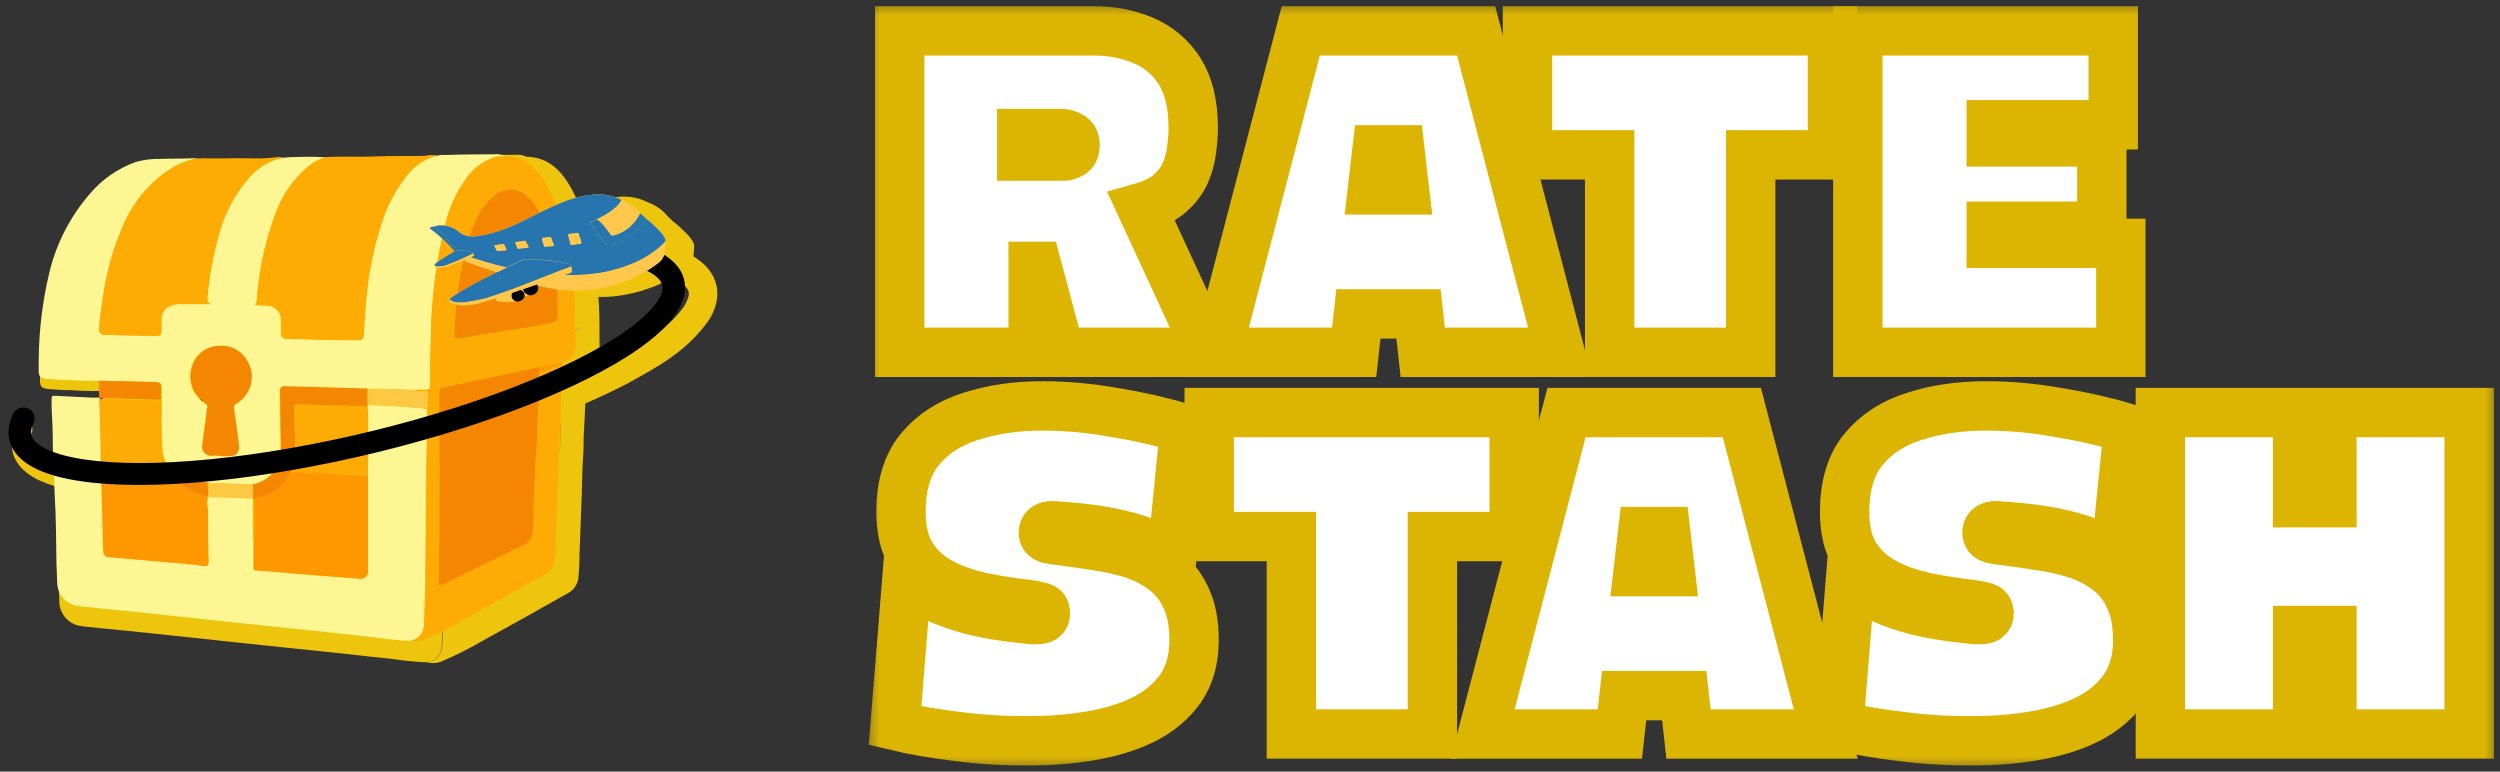
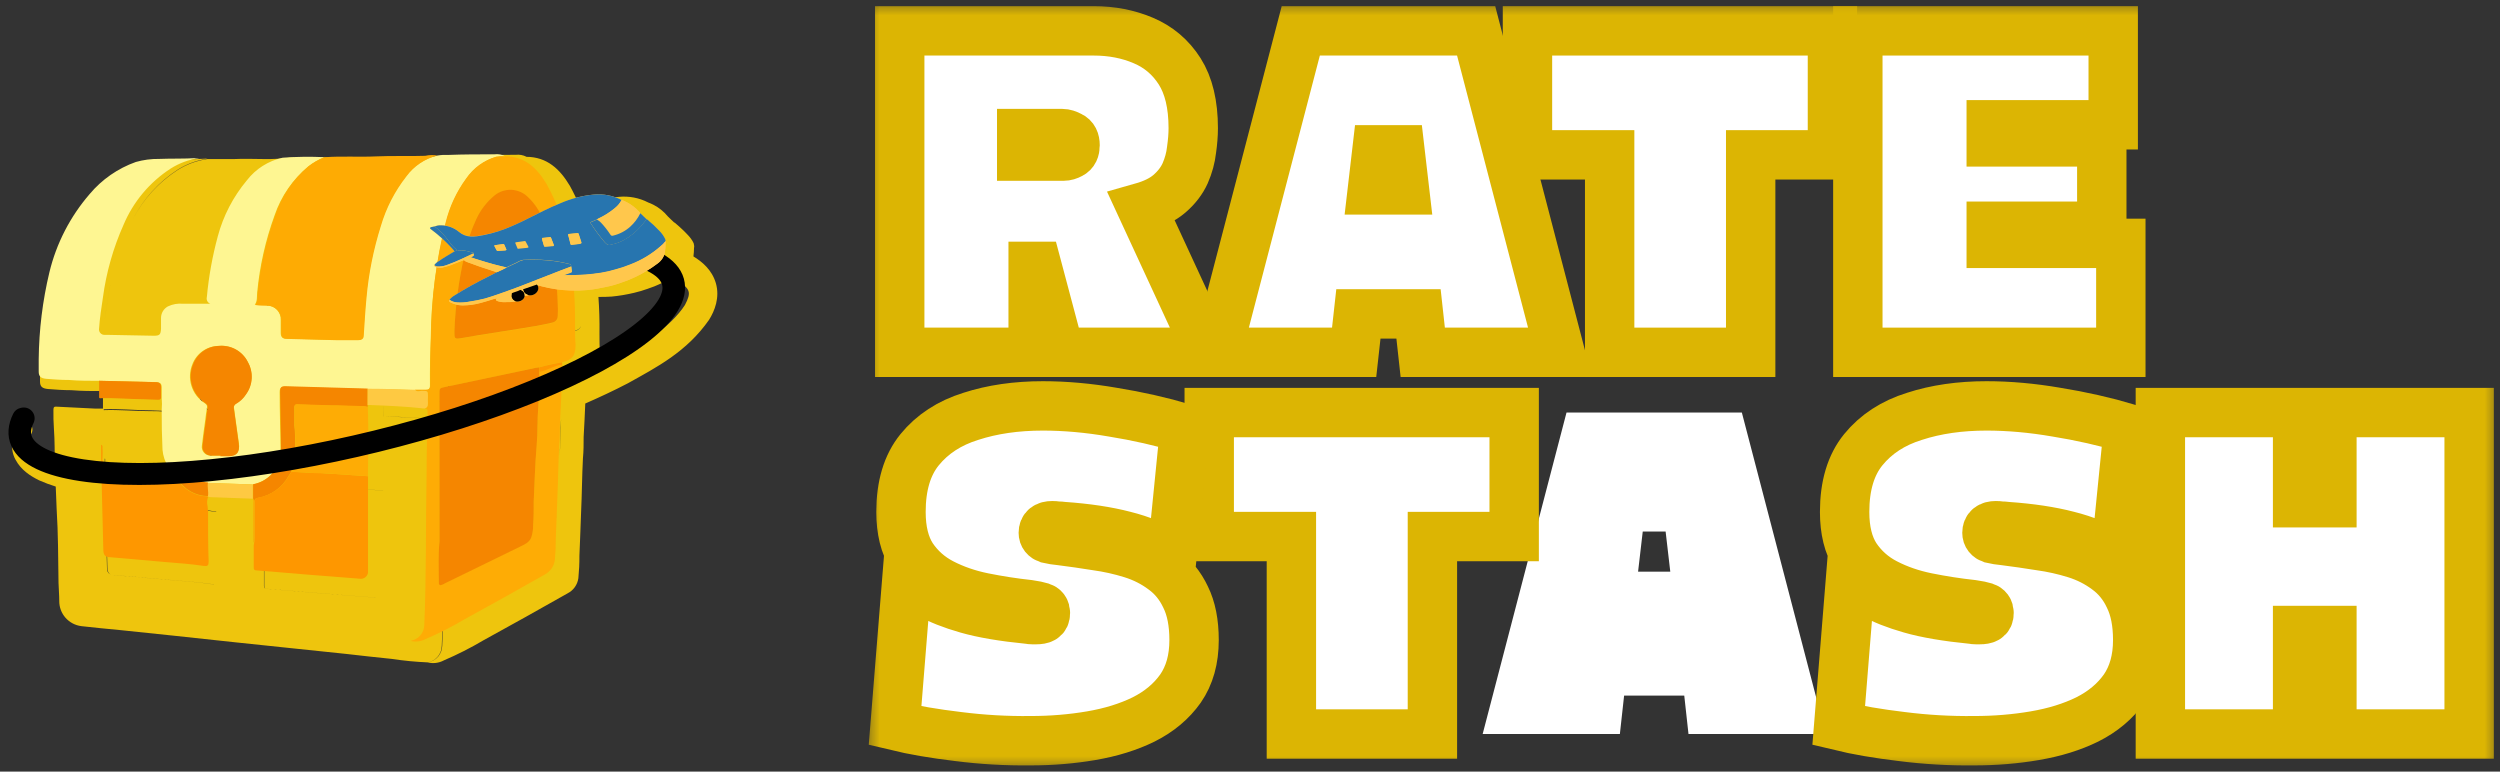
<svg xmlns="http://www.w3.org/2000/svg" width="81" height="25" viewBox="0 0 81 25" fill="none">
  <rect x="0" y="0" width="81" height="25" fill="#333333" stroke="none" />
  <mask id="path-1-outside-1_6656_10634" maskUnits="userSpaceOnUse" x="28" y="0" width="53" height="25" fill="black">
    <rect fill="white" x="28" width="53" height="25" />
    <path d="M75.554 16.289V13.367H80V23.782H75.554V20.428H74.442V23.782H69.996V13.367H74.442V16.289H75.554Z" />
    <path d="M68.548 17.993C68.063 17.704 67.546 17.493 66.998 17.357C66.449 17.213 65.79 17.114 65.022 17.06C64.957 17.051 64.894 17.046 64.829 17.046C64.775 17.037 64.72 17.033 64.665 17.033C64.473 17.033 64.377 17.109 64.377 17.263C64.377 17.353 64.427 17.416 64.528 17.452C64.637 17.479 64.784 17.502 64.967 17.52C65.323 17.565 65.698 17.619 66.092 17.682C66.485 17.736 66.87 17.822 67.245 17.939C67.62 18.056 67.958 18.228 68.26 18.453C68.571 18.678 68.814 18.976 68.987 19.346C69.17 19.715 69.262 20.18 69.262 20.739C69.262 21.361 69.115 21.884 68.823 22.308C68.53 22.723 68.132 23.056 67.629 23.309C67.135 23.552 66.568 23.728 65.927 23.837C65.296 23.945 64.642 23.999 63.965 23.999C63.178 24.008 62.396 23.963 61.618 23.864C60.85 23.773 60.168 23.656 59.574 23.512L59.958 18.751C60.168 18.904 60.42 19.071 60.713 19.251C61.005 19.422 61.403 19.58 61.907 19.724C62.41 19.869 63.073 19.982 63.896 20.063C63.942 20.072 63.983 20.076 64.02 20.076C64.066 20.076 64.107 20.076 64.143 20.076C64.244 20.076 64.317 20.063 64.363 20.036C64.418 20.009 64.445 19.95 64.445 19.86C64.445 19.761 64.399 19.698 64.308 19.67C64.226 19.643 64.093 19.616 63.91 19.589C63.416 19.535 62.922 19.459 62.428 19.359C61.943 19.26 61.499 19.107 61.097 18.899C60.694 18.692 60.37 18.403 60.123 18.034C59.885 17.664 59.766 17.181 59.766 16.586C59.766 15.739 59.967 15.067 60.37 14.571C60.781 14.066 61.335 13.705 62.03 13.489C62.725 13.263 63.503 13.151 64.363 13.151C65.086 13.151 65.84 13.218 66.627 13.354C67.414 13.48 68.192 13.656 68.96 13.881L68.548 17.993Z" />
    <path d="M59.154 23.782H54.707L54.57 22.538H52.621L52.484 23.782H48.038L50.755 13.367H56.436L59.154 23.782ZM53.225 17.222L53.074 18.521H54.117L53.966 17.222H53.225Z" />
    <path d="M49.059 13.367V17.384H46.41V23.782H41.841V17.384H39.179V13.367H49.059Z" />
    <path d="M37.975 17.993C37.49 17.704 36.973 17.493 36.424 17.357C35.875 17.213 35.216 17.114 34.448 17.06C34.384 17.051 34.32 17.046 34.256 17.046C34.201 17.037 34.146 17.033 34.091 17.033C33.899 17.033 33.803 17.109 33.803 17.263C33.803 17.353 33.853 17.416 33.954 17.452C34.064 17.479 34.21 17.502 34.393 17.52C34.75 17.565 35.125 17.619 35.518 17.682C35.912 17.736 36.296 17.822 36.671 17.939C37.046 18.056 37.385 18.228 37.686 18.453C37.998 18.678 38.24 18.976 38.414 19.346C38.597 19.715 38.688 20.18 38.688 20.739C38.688 21.361 38.542 21.884 38.249 22.308C37.956 22.723 37.558 23.056 37.055 23.309C36.561 23.552 35.994 23.728 35.354 23.837C34.722 23.945 34.068 23.999 33.391 23.999C32.605 24.008 31.822 23.963 31.045 23.864C30.276 23.773 29.595 23.656 29 23.512L29.384 18.751C29.595 18.904 29.846 19.071 30.139 19.251C30.432 19.422 30.83 19.58 31.333 19.724C31.836 19.869 32.499 19.982 33.323 20.063C33.368 20.072 33.41 20.076 33.446 20.076C33.492 20.076 33.533 20.076 33.57 20.076C33.67 20.076 33.743 20.063 33.789 20.036C33.844 20.009 33.871 19.95 33.871 19.86C33.871 19.761 33.826 19.698 33.734 19.67C33.652 19.643 33.519 19.616 33.336 19.589C32.842 19.535 32.348 19.459 31.854 19.359C31.369 19.26 30.926 19.107 30.523 18.899C30.121 18.692 29.796 18.403 29.549 18.034C29.311 17.664 29.192 17.181 29.192 16.586C29.192 15.739 29.393 15.067 29.796 14.571C30.208 14.066 30.761 13.705 31.456 13.489C32.152 13.263 32.929 13.151 33.789 13.151C34.512 13.151 35.267 13.218 36.053 13.354C36.84 13.48 37.618 13.656 38.386 13.881L37.975 17.993Z" />
    <path d="M64.516 7.33V7.885H68.715V11.415H60.194V1H68.468V4.043H64.516V4.598H68.098V7.33H64.516Z" />
    <path d="M59.371 1V5.017H56.722V11.415H52.153V5.017H49.49V1H59.371Z" />
    <path d="M50.544 11.415H46.097L45.96 10.171H44.012L43.874 11.415H39.428L42.145 1H47.827L50.544 11.415ZM44.615 4.855L44.464 6.154H45.507L45.356 4.855H44.615Z" />
    <path d="M33.474 11.415H29.151V1H35.436C36.021 1 36.556 1.104 37.041 1.311C37.535 1.519 37.929 1.852 38.222 2.312C38.514 2.772 38.661 3.385 38.661 4.152C38.661 4.368 38.642 4.603 38.606 4.855C38.578 5.108 38.51 5.36 38.4 5.613C38.29 5.856 38.121 6.077 37.892 6.275C37.673 6.465 37.371 6.613 36.986 6.722L39.155 11.415H34.338L33.597 8.629H33.474V11.415ZM34.42 4.328H33.103V5.058H34.462C34.535 5.058 34.612 5.035 34.695 4.99C34.786 4.945 34.832 4.851 34.832 4.706C34.832 4.553 34.782 4.454 34.681 4.409C34.581 4.355 34.494 4.328 34.42 4.328Z" />
  </mask>
  <path d="M75.554 16.289V13.367H80V23.782H75.554V20.428H74.442V23.782H69.996V13.367H74.442V16.289H75.554Z" fill="white" />
  <path d="M68.548 17.993C68.063 17.704 67.546 17.493 66.998 17.357C66.449 17.213 65.79 17.114 65.022 17.06C64.957 17.051 64.894 17.046 64.829 17.046C64.775 17.037 64.72 17.033 64.665 17.033C64.473 17.033 64.377 17.109 64.377 17.263C64.377 17.353 64.427 17.416 64.528 17.452C64.637 17.479 64.784 17.502 64.967 17.52C65.323 17.565 65.698 17.619 66.092 17.682C66.485 17.736 66.87 17.822 67.245 17.939C67.62 18.056 67.958 18.228 68.26 18.453C68.571 18.678 68.814 18.976 68.987 19.346C69.17 19.715 69.262 20.18 69.262 20.739C69.262 21.361 69.115 21.884 68.823 22.308C68.53 22.723 68.132 23.056 67.629 23.309C67.135 23.552 66.568 23.728 65.927 23.837C65.296 23.945 64.642 23.999 63.965 23.999C63.178 24.008 62.396 23.963 61.618 23.864C60.85 23.773 60.168 23.656 59.574 23.512L59.958 18.751C60.168 18.904 60.42 19.071 60.713 19.251C61.005 19.422 61.403 19.58 61.907 19.724C62.41 19.869 63.073 19.982 63.896 20.063C63.942 20.072 63.983 20.076 64.02 20.076C64.066 20.076 64.107 20.076 64.143 20.076C64.244 20.076 64.317 20.063 64.363 20.036C64.418 20.009 64.445 19.95 64.445 19.86C64.445 19.761 64.399 19.698 64.308 19.67C64.226 19.643 64.093 19.616 63.91 19.589C63.416 19.535 62.922 19.459 62.428 19.359C61.943 19.26 61.499 19.107 61.097 18.899C60.694 18.692 60.37 18.403 60.123 18.034C59.885 17.664 59.766 17.181 59.766 16.586C59.766 15.739 59.967 15.067 60.37 14.571C60.781 14.066 61.335 13.705 62.03 13.489C62.725 13.263 63.503 13.151 64.363 13.151C65.086 13.151 65.84 13.218 66.627 13.354C67.414 13.48 68.192 13.656 68.96 13.881L68.548 17.993Z" fill="white" />
  <path d="M59.154 23.782H54.707L54.57 22.538H52.621L52.484 23.782H48.038L50.755 13.367H56.436L59.154 23.782ZM53.225 17.222L53.074 18.521H54.117L53.966 17.222H53.225Z" fill="white" />
  <path d="M49.059 13.367V17.384H46.41V23.782H41.841V17.384H39.179V13.367H49.059Z" fill="white" />
  <path d="M37.975 17.993C37.49 17.704 36.973 17.493 36.424 17.357C35.875 17.213 35.216 17.114 34.448 17.06C34.384 17.051 34.32 17.046 34.256 17.046C34.201 17.037 34.146 17.033 34.091 17.033C33.899 17.033 33.803 17.109 33.803 17.263C33.803 17.353 33.853 17.416 33.954 17.452C34.064 17.479 34.21 17.502 34.393 17.52C34.75 17.565 35.125 17.619 35.518 17.682C35.912 17.736 36.296 17.822 36.671 17.939C37.046 18.056 37.385 18.228 37.686 18.453C37.998 18.678 38.24 18.976 38.414 19.346C38.597 19.715 38.688 20.18 38.688 20.739C38.688 21.361 38.542 21.884 38.249 22.308C37.956 22.723 37.558 23.056 37.055 23.309C36.561 23.552 35.994 23.728 35.354 23.837C34.722 23.945 34.068 23.999 33.391 23.999C32.605 24.008 31.822 23.963 31.045 23.864C30.276 23.773 29.595 23.656 29 23.512L29.384 18.751C29.595 18.904 29.846 19.071 30.139 19.251C30.432 19.422 30.83 19.58 31.333 19.724C31.836 19.869 32.499 19.982 33.323 20.063C33.368 20.072 33.41 20.076 33.446 20.076C33.492 20.076 33.533 20.076 33.57 20.076C33.67 20.076 33.743 20.063 33.789 20.036C33.844 20.009 33.871 19.95 33.871 19.86C33.871 19.761 33.826 19.698 33.734 19.67C33.652 19.643 33.519 19.616 33.336 19.589C32.842 19.535 32.348 19.459 31.854 19.359C31.369 19.26 30.926 19.107 30.523 18.899C30.121 18.692 29.796 18.403 29.549 18.034C29.311 17.664 29.192 17.181 29.192 16.586C29.192 15.739 29.393 15.067 29.796 14.571C30.208 14.066 30.761 13.705 31.456 13.489C32.152 13.263 32.929 13.151 33.789 13.151C34.512 13.151 35.267 13.218 36.053 13.354C36.84 13.48 37.618 13.656 38.386 13.881L37.975 17.993Z" fill="white" />
  <path d="M64.516 7.33V7.885H68.715V11.415H60.194V1H68.468V4.043H64.516V4.598H68.098V7.33H64.516Z" fill="white" />
  <path d="M59.371 1V5.017H56.722V11.415H52.153V5.017H49.49V1H59.371Z" fill="white" />
  <path d="M50.544 11.415H46.097L45.96 10.171H44.012L43.874 11.415H39.428L42.145 1H47.827L50.544 11.415ZM44.615 4.855L44.464 6.154H45.507L45.356 4.855H44.615Z" fill="white" />
  <path d="M33.474 11.415H29.151V1H35.436C36.021 1 36.556 1.104 37.041 1.311C37.535 1.519 37.929 1.852 38.222 2.312C38.514 2.772 38.661 3.385 38.661 4.152C38.661 4.368 38.642 4.603 38.606 4.855C38.578 5.108 38.51 5.36 38.4 5.613C38.29 5.856 38.121 6.077 37.892 6.275C37.673 6.465 37.371 6.613 36.986 6.722L39.155 11.415H34.338L33.597 8.629H33.474V11.415ZM34.42 4.328H33.103V5.058H34.462C34.535 5.058 34.612 5.035 34.695 4.99C34.786 4.945 34.832 4.851 34.832 4.706C34.832 4.553 34.782 4.454 34.681 4.409C34.581 4.355 34.494 4.328 34.42 4.328Z" fill="white" />
  <path d="M75.554 16.289V13.367H80V23.782H75.554V20.428H74.442V23.782H69.996V13.367H74.442V16.289H75.554Z" stroke="#DCB503" stroke-width="1.6" mask="url(#path-1-outside-1_6656_10634)" />
  <path d="M68.548 17.993C68.063 17.704 67.546 17.493 66.998 17.357C66.449 17.213 65.79 17.114 65.022 17.06C64.957 17.051 64.894 17.046 64.829 17.046C64.775 17.037 64.72 17.033 64.665 17.033C64.473 17.033 64.377 17.109 64.377 17.263C64.377 17.353 64.427 17.416 64.528 17.452C64.637 17.479 64.784 17.502 64.967 17.52C65.323 17.565 65.698 17.619 66.092 17.682C66.485 17.736 66.87 17.822 67.245 17.939C67.62 18.056 67.958 18.228 68.26 18.453C68.571 18.678 68.814 18.976 68.987 19.346C69.17 19.715 69.262 20.18 69.262 20.739C69.262 21.361 69.115 21.884 68.823 22.308C68.53 22.723 68.132 23.056 67.629 23.309C67.135 23.552 66.568 23.728 65.927 23.837C65.296 23.945 64.642 23.999 63.965 23.999C63.178 24.008 62.396 23.963 61.618 23.864C60.85 23.773 60.168 23.656 59.574 23.512L59.958 18.751C60.168 18.904 60.42 19.071 60.713 19.251C61.005 19.422 61.403 19.58 61.907 19.724C62.41 19.869 63.073 19.982 63.896 20.063C63.942 20.072 63.983 20.076 64.02 20.076C64.066 20.076 64.107 20.076 64.143 20.076C64.244 20.076 64.317 20.063 64.363 20.036C64.418 20.009 64.445 19.95 64.445 19.86C64.445 19.761 64.399 19.698 64.308 19.67C64.226 19.643 64.093 19.616 63.91 19.589C63.416 19.535 62.922 19.459 62.428 19.359C61.943 19.26 61.499 19.107 61.097 18.899C60.694 18.692 60.37 18.403 60.123 18.034C59.885 17.664 59.766 17.181 59.766 16.586C59.766 15.739 59.967 15.067 60.37 14.571C60.781 14.066 61.335 13.705 62.03 13.489C62.725 13.263 63.503 13.151 64.363 13.151C65.086 13.151 65.84 13.218 66.627 13.354C67.414 13.48 68.192 13.656 68.96 13.881L68.548 17.993Z" stroke="#DCB503" stroke-width="1.6" mask="url(#path-1-outside-1_6656_10634)" />
-   <path d="M59.154 23.782H54.707L54.57 22.538H52.621L52.484 23.782H48.038L50.755 13.367H56.436L59.154 23.782ZM53.225 17.222L53.074 18.521H54.117L53.966 17.222H53.225Z" stroke="#DCB503" stroke-width="1.6" mask="url(#path-1-outside-1_6656_10634)" />
  <path d="M49.059 13.367V17.384H46.41V23.782H41.841V17.384H39.179V13.367H49.059Z" stroke="#DCB503" stroke-width="1.6" mask="url(#path-1-outside-1_6656_10634)" />
  <path d="M37.975 17.993C37.49 17.704 36.973 17.493 36.424 17.357C35.875 17.213 35.216 17.114 34.448 17.06C34.384 17.051 34.32 17.046 34.256 17.046C34.201 17.037 34.146 17.033 34.091 17.033C33.899 17.033 33.803 17.109 33.803 17.263C33.803 17.353 33.853 17.416 33.954 17.452C34.064 17.479 34.21 17.502 34.393 17.52C34.75 17.565 35.125 17.619 35.518 17.682C35.912 17.736 36.296 17.822 36.671 17.939C37.046 18.056 37.385 18.228 37.686 18.453C37.998 18.678 38.24 18.976 38.414 19.346C38.597 19.715 38.688 20.18 38.688 20.739C38.688 21.361 38.542 21.884 38.249 22.308C37.956 22.723 37.558 23.056 37.055 23.309C36.561 23.552 35.994 23.728 35.354 23.837C34.722 23.945 34.068 23.999 33.391 23.999C32.605 24.008 31.822 23.963 31.045 23.864C30.276 23.773 29.595 23.656 29 23.512L29.384 18.751C29.595 18.904 29.846 19.071 30.139 19.251C30.432 19.422 30.83 19.58 31.333 19.724C31.836 19.869 32.499 19.982 33.323 20.063C33.368 20.072 33.41 20.076 33.446 20.076C33.492 20.076 33.533 20.076 33.57 20.076C33.67 20.076 33.743 20.063 33.789 20.036C33.844 20.009 33.871 19.95 33.871 19.86C33.871 19.761 33.826 19.698 33.734 19.67C33.652 19.643 33.519 19.616 33.336 19.589C32.842 19.535 32.348 19.459 31.854 19.359C31.369 19.26 30.926 19.107 30.523 18.899C30.121 18.692 29.796 18.403 29.549 18.034C29.311 17.664 29.192 17.181 29.192 16.586C29.192 15.739 29.393 15.067 29.796 14.571C30.208 14.066 30.761 13.705 31.456 13.489C32.152 13.263 32.929 13.151 33.789 13.151C34.512 13.151 35.267 13.218 36.053 13.354C36.84 13.48 37.618 13.656 38.386 13.881L37.975 17.993Z" stroke="#DCB503" stroke-width="1.6" mask="url(#path-1-outside-1_6656_10634)" />
  <path d="M64.516 7.33V7.885H68.715V11.415H60.194V1H68.468V4.043H64.516V4.598H68.098V7.33H64.516Z" stroke="#DCB503" stroke-width="1.6" mask="url(#path-1-outside-1_6656_10634)" />
  <path d="M59.371 1V5.017H56.722V11.415H52.153V5.017H49.49V1H59.371Z" stroke="#DCB503" stroke-width="1.6" mask="url(#path-1-outside-1_6656_10634)" />
  <path d="M50.544 11.415H46.097L45.96 10.171H44.012L43.874 11.415H39.428L42.145 1H47.827L50.544 11.415ZM44.615 4.855L44.464 6.154H45.507L45.356 4.855H44.615Z" stroke="#DCB503" stroke-width="1.6" mask="url(#path-1-outside-1_6656_10634)" />
  <path d="M33.474 11.415H29.151V1H35.436C36.021 1 36.556 1.104 37.041 1.311C37.535 1.519 37.929 1.852 38.222 2.312C38.514 2.772 38.661 3.385 38.661 4.152C38.661 4.368 38.642 4.603 38.606 4.855C38.578 5.108 38.51 5.36 38.4 5.613C38.29 5.856 38.121 6.077 37.892 6.275C37.673 6.465 37.371 6.613 36.986 6.722L39.155 11.415H34.338L33.597 8.629H33.474V11.415ZM34.42 4.328H33.103V5.058H34.462C34.535 5.058 34.612 5.035 34.695 4.99C34.786 4.945 34.832 4.851 34.832 4.706C34.832 4.553 34.782 4.454 34.681 4.409C34.581 4.355 34.494 4.328 34.42 4.328Z" stroke="#DCB503" stroke-width="1.6" mask="url(#path-1-outside-1_6656_10634)" />
  <path d="M16.702 5.016C16.826 5.001 16.951 5.023 17.061 5.081C17.058 5.08 17.054 5.081 17.05 5.081C17.728 5.082 18.145 5.486 18.463 6.02C18.59 6.248 18.701 6.484 18.8 6.725C18.843 6.706 18.888 6.687 18.932 6.669C19.286 6.514 19.663 6.416 20.049 6.378C20.378 6.346 20.709 6.409 21.001 6.56C21.062 6.583 21.122 6.609 21.18 6.639C21.354 6.73 21.508 6.855 21.633 7.006V7.007L21.74 7.111L21.843 7.209L21.863 7.214C21.869 7.218 21.874 7.222 21.875 7.226C21.923 7.265 21.968 7.306 22.014 7.347C22.103 7.427 22.189 7.509 22.27 7.596C22.273 7.599 22.276 7.602 22.278 7.605C22.359 7.686 22.427 7.78 22.476 7.883L22.477 7.895C22.481 7.913 22.485 7.93 22.488 7.947L22.492 7.991C22.492 8.005 22.49 8.02 22.486 8.035C22.486 8.126 22.478 8.217 22.467 8.308C22.749 8.481 23.065 8.74 23.194 9.174C23.328 9.639 23.156 10.069 22.975 10.36C22.249 11.4 21.282 11.895 20.344 12.418C19.89 12.655 19.428 12.87 18.963 13.074C18.949 13.434 18.93 13.794 18.91 14.155C18.91 14.384 18.91 14.616 18.887 14.848C18.857 15.435 18.855 16.005 18.828 16.584C18.808 17.056 18.796 17.532 18.773 18.007C18.775 18.25 18.763 18.494 18.739 18.736C18.724 18.839 18.685 18.937 18.625 19.022C18.565 19.107 18.485 19.175 18.393 19.223C17.491 19.737 16.578 20.242 15.665 20.745C15.252 20.99 14.823 21.207 14.382 21.396C14.22 21.483 14.032 21.507 13.854 21.461C13.984 21.443 14.103 21.378 14.19 21.281C14.276 21.183 14.325 21.057 14.328 20.926C14.402 19.223 14.373 17.52 14.405 15.82C14.405 15.43 14.411 15.041 14.419 14.652C14.418 14.652 14.416 14.652 14.415 14.653C14.408 15.042 14.399 15.433 14.391 15.823C14.358 17.523 14.39 19.226 14.313 20.929C14.311 21.057 14.264 21.181 14.18 21.278C14.096 21.375 13.981 21.44 13.854 21.461C13.467 21.445 13.081 21.407 12.697 21.349C12.203 21.299 11.71 21.244 11.225 21.188L9.37 20.994L7.662 20.815L5.636 20.597L3.904 20.416C3.475 20.374 3.063 20.337 2.636 20.287C2.437 20.262 2.254 20.165 2.122 20.015C1.99 19.865 1.918 19.672 1.92 19.473C1.92 19.279 1.902 19.085 1.896 18.885C1.885 18.093 1.885 17.288 1.835 16.487C1.826 16.246 1.815 16.006 1.806 15.765C1.626 15.708 1.446 15.642 1.268 15.563C0.986 15.423 0.687 15.235 0.504 14.896C0.312 14.552 0.385 14.121 0.539 13.834C0.567 13.777 0.657 13.711 0.719 13.699C0.729 13.697 0.741 13.695 0.751 13.693C0.978 13.651 1.119 13.841 1.018 14.049C0.81 14.412 0.948 14.735 1.28 14.966C1.346 15.008 1.417 15.05 1.496 15.085C1.59 15.126 1.687 15.16 1.784 15.194C1.775 14.955 1.77 14.717 1.77 14.478C1.77 14.079 1.72 13.679 1.731 13.28C1.731 13.189 1.758 13.17 1.835 13.176L3.089 13.239H3.336V13.238V12.67C2.995 12.67 2.652 12.671 2.312 12.642C2.058 12.642 1.805 12.625 1.555 12.604C1.364 12.586 1.296 12.522 1.296 12.358V11.938C1.306 10.949 1.428 9.963 1.658 9C1.894 8.024 2.361 7.118 3.019 6.358C3.433 5.865 3.971 5.49 4.579 5.274C4.835 5.202 5.1 5.167 5.365 5.171C5.789 5.154 6.214 5.171 6.635 5.142C6.663 5.138 6.692 5.138 6.72 5.142C6.379 5.191 6.051 5.311 5.76 5.495C5.137 5.897 4.634 6.456 4.298 7.112C4.635 6.46 5.138 5.906 5.759 5.506C6.05 5.323 6.378 5.203 6.719 5.154H7.576C7.915 5.136 8.256 5.154 8.595 5.154C8.839 5.156 9.084 5.143 9.327 5.116C9.398 5.097 9.473 5.102 9.54 5.13C9.059 5.236 8.629 5.507 8.329 5.897C8.313 5.916 8.298 5.936 8.282 5.956C8.298 5.936 8.314 5.916 8.33 5.897C8.63 5.507 9.06 5.236 9.541 5.13C10.011 5.095 10.483 5.09 10.954 5.113H10.977C11.549 5.072 12.122 5.113 12.693 5.086C13.264 5.06 13.804 5.086 14.36 5.066C14.495 5.036 14.634 5.033 14.77 5.057C14.764 5.059 14.758 5.06 14.752 5.062C14.758 5.061 14.764 5.059 14.771 5.057C14.891 5.037 15.014 5.03 15.136 5.037C15.66 5.016 16.181 5.016 16.702 5.016ZM8.532 16.175V16.656L8.53 16.655V17.027C8.53 17.426 8.531 17.829 8.552 18.231V18.974C8.552 19.047 8.569 19.074 8.646 19.08C9.193 19.121 9.738 19.17 10.282 19.214C10.895 19.264 11.508 19.314 12.12 19.358C12.141 19.363 12.162 19.364 12.184 19.363C12.166 19.363 12.149 19.362 12.132 19.358C11.52 19.314 10.907 19.264 10.295 19.214C9.75 19.17 9.205 19.121 8.657 19.08C8.581 19.08 8.561 19.047 8.563 18.974V18.231L8.574 18.152C8.573 18.136 8.573 18.121 8.572 18.105C8.569 18.117 8.568 18.13 8.563 18.141V17.807C8.559 17.546 8.561 17.286 8.558 17.027V16.7C8.553 16.684 8.55 16.668 8.542 16.653V16.172C8.539 16.173 8.536 16.175 8.533 16.175L7.018 16.123H7.015L8.532 16.175ZM3.687 18.633L5.606 18.8C6.022 18.835 6.437 18.862 6.85 18.926C6.89 18.932 6.921 18.934 6.946 18.931C6.924 18.932 6.897 18.931 6.864 18.926C6.452 18.862 6.036 18.835 5.621 18.8L3.701 18.633C3.693 18.633 3.686 18.632 3.679 18.631C3.681 18.632 3.684 18.633 3.687 18.633ZM3.466 18.392C3.466 18.516 3.503 18.582 3.591 18.613C3.514 18.581 3.483 18.508 3.48 18.392C3.46 17.62 3.441 16.844 3.422 16.064C3.417 16.064 3.412 16.063 3.407 16.063C3.426 16.836 3.446 17.612 3.466 18.392ZM8.646 16.645C8.598 16.668 8.581 16.71 8.581 16.782V17.998C8.586 18.027 8.583 18.056 8.578 18.085V18.129C8.597 18.084 8.603 18.035 8.596 17.987V16.771C8.596 16.708 8.61 16.669 8.646 16.645ZM18.006 17.545C18.007 17.572 18.006 17.6 18.005 17.627C18.006 17.597 18.008 17.567 18.007 17.538C18.007 17.529 18.006 17.521 18.007 17.513C18.006 17.524 18.007 17.535 18.006 17.545ZM18.085 15.456C18.061 15.892 18.047 16.329 18.026 16.765C18.026 16.771 18.026 16.776 18.026 16.782C18.027 16.773 18.027 16.765 18.027 16.756C18.047 16.323 18.061 15.889 18.085 15.456ZM6.043 16.087C6.143 16.221 6.268 16.334 6.414 16.416C6.549 16.494 6.697 16.544 6.851 16.566L7.005 16.578C7.006 16.574 7.004 16.57 7.005 16.567C6.802 16.562 6.602 16.508 6.426 16.408C6.283 16.326 6.159 16.216 6.06 16.086C6.054 16.087 6.049 16.087 6.043 16.087ZM9.847 15.662C9.839 15.693 9.834 15.726 9.826 15.757L9.737 15.892C9.658 16.035 9.556 16.162 9.436 16.271C9.561 16.16 9.669 16.029 9.75 15.881L9.838 15.747L10.447 15.779C10.458 15.779 10.468 15.779 10.479 15.779C10.468 15.778 10.458 15.778 10.447 15.777L9.835 15.745C9.842 15.717 9.847 15.688 9.854 15.661C9.851 15.661 9.849 15.661 9.847 15.662ZM9.221 15.759C9.191 15.796 9.161 15.833 9.127 15.867C9.089 15.903 9.049 15.936 9.007 15.967C9.054 15.933 9.1 15.896 9.142 15.855C9.172 15.825 9.2 15.791 9.227 15.758C9.225 15.759 9.223 15.759 9.221 15.759ZM10.954 15.799L12.415 15.895V15.893L10.953 15.797C10.943 15.797 10.932 15.796 10.922 15.796C10.933 15.797 10.943 15.798 10.954 15.799ZM5.332 12.725C5.395 12.745 5.432 12.795 5.432 12.88V13.252C5.411 13.314 5.361 13.311 5.311 13.311C5.158 13.311 5.016 13.293 4.852 13.293C4.358 13.293 3.861 13.237 3.358 13.26L3.36 13.262C3.36 13.271 3.36 13.279 3.36 13.288C3.859 13.27 4.355 13.321 4.854 13.321C5.007 13.321 5.149 13.321 5.313 13.338C5.363 13.338 5.414 13.338 5.435 13.28C5.446 13.41 5.446 13.542 5.435 13.672C5.435 14.121 5.434 14.571 5.461 15.023C5.483 15.191 5.54 15.352 5.624 15.499C5.625 15.499 5.627 15.5 5.628 15.499C5.546 15.345 5.495 15.175 5.48 15.001C5.46 14.548 5.45 14.099 5.453 13.65C5.465 13.519 5.465 13.387 5.453 13.256V12.883C5.453 12.781 5.409 12.739 5.332 12.725ZM3.393 15.438C3.393 15.456 3.393 15.474 3.394 15.493C3.398 15.493 3.403 15.493 3.408 15.494C3.408 15.475 3.408 15.457 3.407 15.438V14.868C3.403 14.864 3.399 14.86 3.393 14.857V15.438ZM7.373 11.491C7.181 11.494 6.993 11.555 6.836 11.665C6.678 11.776 6.558 11.931 6.49 12.111C6.394 12.342 6.382 12.6 6.456 12.839C6.53 13.078 6.686 13.284 6.896 13.42C6.949 13.459 6.996 13.491 6.984 13.567C6.958 13.714 6.941 13.861 6.923 14.011C6.885 14.305 6.84 14.575 6.811 14.86C6.804 14.902 6.807 14.945 6.818 14.986C6.83 15.027 6.851 15.066 6.879 15.098C6.907 15.13 6.941 15.157 6.98 15.174C7.02 15.192 7.062 15.2 7.105 15.2H7.129C7.086 15.2 7.043 15.192 7.004 15.174C6.965 15.157 6.93 15.13 6.902 15.098C6.874 15.066 6.853 15.027 6.842 14.986C6.83 14.945 6.828 14.902 6.835 14.86C6.864 14.566 6.908 14.293 6.946 14.011C6.964 13.864 6.981 13.717 7.008 13.567C7.008 13.491 6.973 13.459 6.92 13.42C6.71 13.284 6.554 13.078 6.479 12.839C6.405 12.6 6.417 12.342 6.514 12.111C6.582 11.931 6.702 11.776 6.859 11.665C7.017 11.555 7.205 11.494 7.397 11.491C7.594 11.475 7.791 11.519 7.963 11.615C8.091 11.687 8.202 11.786 8.286 11.905C8.199 11.782 8.085 11.681 7.952 11.608C7.775 11.511 7.573 11.47 7.373 11.491ZM9.48 12.907C9.449 12.935 9.439 12.984 9.44 13.065C9.44 13.705 9.461 14.346 9.47 14.989C9.471 15.007 9.469 15.025 9.47 15.043C9.475 15.042 9.479 15.04 9.484 15.04C9.484 15.017 9.486 14.993 9.484 14.97C9.484 14.327 9.464 13.687 9.455 13.047C9.455 12.983 9.462 12.937 9.48 12.907ZM7.895 13.541C7.888 13.564 7.886 13.588 7.892 13.612C7.948 14.008 7.998 14.404 8.057 14.8C8.067 14.87 8.067 14.931 8.059 14.983C8.072 14.926 8.075 14.858 8.062 14.777C8.004 14.381 7.953 13.985 7.897 13.588C7.894 13.573 7.893 13.557 7.895 13.541ZM9.957 13.494C9.941 13.509 9.935 13.532 9.935 13.564V14.172C9.963 14.433 9.968 14.694 9.951 14.955C9.954 14.954 9.957 14.954 9.96 14.954C9.978 14.69 9.973 14.424 9.944 14.16C9.93 13.96 9.944 13.755 9.944 13.552C9.944 13.528 9.948 13.509 9.957 13.494ZM18.179 13.569C18.15 13.932 18.16 14.367 18.133 14.758C18.162 14.362 18.161 13.953 18.179 13.569ZM13.406 13.533C13.709 13.551 14.012 13.575 14.313 13.609C14.405 13.609 14.429 13.647 14.426 13.738C14.426 13.78 14.424 13.821 14.424 13.863C14.428 13.861 14.433 13.86 14.438 13.859C14.438 13.818 14.44 13.776 14.44 13.735C14.44 13.645 14.421 13.602 14.333 13.606C14.332 13.606 14.331 13.608 14.33 13.608C13.742 13.54 13.121 13.514 12.515 13.491H12.497L13.406 13.533ZM14.449 13.433C14.448 13.481 14.442 13.52 14.423 13.549C14.445 13.52 14.453 13.482 14.449 13.433ZM12.41 13.491H12.412V13.047L12.41 13.491ZM14.024 12.986C14.091 13.053 14.179 13.009 14.254 13.012C14.279 13.012 14.3 13.013 14.319 13.013C14.3 13.012 14.278 13.01 14.252 13.009C14.178 13.009 14.092 13.049 14.025 12.986H14.024ZM14.621 9.837C14.577 10.296 14.552 10.757 14.547 11.218C14.526 11.758 14.514 12.296 14.52 12.834C14.52 12.883 14.508 12.916 14.489 12.941C14.518 12.918 14.531 12.88 14.529 12.819C14.529 12.281 14.529 11.744 14.556 11.204C14.559 10.747 14.58 10.291 14.621 9.837ZM21.761 9.007C21.658 9.066 21.553 9.122 21.446 9.172C21.293 9.245 21.134 9.308 20.973 9.361C20.833 9.411 20.691 9.453 20.546 9.487C20.306 9.544 20.062 9.586 19.816 9.609C19.674 9.62 19.531 9.621 19.389 9.62C19.417 10.013 19.429 10.407 19.423 10.801C19.423 11.021 19.423 11.238 19.44 11.459C19.44 11.822 19.332 11.961 18.976 12.046C18.714 12.088 18.454 12.145 18.198 12.216C18.166 12.216 18.13 12.216 18.098 12.231L16.877 12.489L18.104 12.231C18.145 12.222 18.18 12.222 18.212 12.216V12.415C18.212 12.397 18.212 12.379 18.213 12.361C18.215 12.36 18.218 12.359 18.221 12.359C18.213 12.312 18.213 12.263 18.213 12.216C18.468 12.145 18.727 12.088 18.989 12.046V12.138C19.309 11.985 19.626 11.826 19.936 11.658C20.807 11.171 21.736 10.59 22.192 9.882C22.41 9.468 22.36 9.356 21.951 9.098C21.892 9.065 21.828 9.036 21.761 9.007ZM18.948 12.127C18.948 12.136 18.95 12.146 18.951 12.157C18.954 12.155 18.958 12.153 18.961 12.152C18.96 12.143 18.96 12.134 18.957 12.126C18.954 12.126 18.951 12.126 18.948 12.127ZM18.788 10.624C18.755 10.665 18.708 10.693 18.656 10.704C18.28 10.794 17.894 10.853 17.512 10.915C17.064 10.982 16.628 11.053 16.175 11.127C15.969 11.159 15.766 11.2 15.562 11.232C15.442 11.251 15.388 11.255 15.364 11.2C15.387 11.264 15.439 11.267 15.56 11.242C15.757 11.201 15.966 11.168 16.172 11.136C16.616 11.063 17.055 10.992 17.509 10.924C17.892 10.863 18.277 10.804 18.654 10.713C18.706 10.703 18.753 10.675 18.786 10.634C18.805 10.612 18.817 10.585 18.825 10.558C18.817 10.582 18.804 10.604 18.788 10.624ZM9.349 10.273C9.391 10.319 9.424 10.372 9.446 10.43C9.468 10.489 9.478 10.551 9.476 10.613V11.047C9.476 11.136 9.497 11.19 9.548 11.218C9.512 11.188 9.496 11.138 9.493 11.059C9.487 10.912 9.493 10.765 9.493 10.624C9.496 10.562 9.486 10.499 9.464 10.441C9.442 10.383 9.409 10.329 9.366 10.284C9.34 10.256 9.311 10.233 9.279 10.212C9.304 10.23 9.328 10.251 9.349 10.273ZM3.573 9.226C3.53 9.435 3.494 9.646 3.466 9.858C3.437 10.047 3.408 10.237 3.384 10.427C3.408 10.238 3.437 10.049 3.466 9.861C3.494 9.648 3.53 9.437 3.573 9.227V9.226ZM15.394 10.281C15.39 10.323 15.385 10.365 15.382 10.407C15.385 10.365 15.39 10.323 15.394 10.281ZM10.217 5.596C9.788 6.004 9.462 6.51 9.27 7.072C8.963 7.913 8.766 8.789 8.681 9.679C8.663 9.817 8.696 9.973 8.599 10.099C8.606 10.099 8.614 10.099 8.622 10.099C8.71 9.972 8.681 9.813 8.698 9.69C8.783 8.8 8.981 7.923 9.287 7.083C9.501 6.439 9.888 5.866 10.406 5.427L10.217 5.596ZM7.058 10.043C7.069 10.053 7.083 10.06 7.096 10.067H7.097C7.082 10.062 7.07 10.052 7.058 10.043ZM15.553 9.079C15.55 9.093 15.548 9.107 15.546 9.122C15.549 9.105 15.552 9.088 15.555 9.071L15.553 9.079ZM10.981 5.107H10.957C10.961 5.105 10.965 5.104 10.97 5.104C10.974 5.104 10.978 5.105 10.981 5.107Z" fill="#EEC50D" />
  <g clip-path="url(#clip0_6656_10634)">
    <path d="M9.157 5.11C9.608 5.076 10.061 5.071 10.512 5.093C10.324 5.168 10.147 5.269 9.987 5.394C9.486 5.81 9.109 6.355 8.898 6.971C8.604 7.777 8.414 8.617 8.333 9.47C8.316 9.603 8.347 9.752 8.254 9.873C8.392 9.873 8.536 9.873 8.655 9.895C8.715 9.897 8.774 9.911 8.828 9.935C8.883 9.96 8.932 9.995 8.973 10.039C9.014 10.083 9.046 10.134 9.067 10.19C9.088 10.246 9.097 10.306 9.095 10.366C9.095 10.506 9.095 10.647 9.095 10.782C9.095 10.917 9.146 10.968 9.282 10.971L10.882 11.013C11.115 11.013 11.35 11.013 11.585 11.013C11.684 11.013 11.76 10.979 11.768 10.869C11.796 10.458 11.819 10.047 11.859 9.636C11.929 8.85 12.084 8.073 12.322 7.32C12.493 6.732 12.776 6.183 13.154 5.701C13.405 5.369 13.764 5.135 14.17 5.04C14.286 5.02 14.403 5.014 14.52 5.02C15.023 5 15.522 5 16.022 5C16.14 4.985 16.261 5.007 16.366 5.062C16.272 5.059 16.177 5.064 16.084 5.079C15.691 5.195 15.35 5.443 15.119 5.78C14.804 6.21 14.577 6.698 14.45 7.216C14.136 8.435 13.97 9.687 13.956 10.945C13.936 11.463 13.925 11.979 13.93 12.494C13.93 12.603 13.885 12.646 13.781 12.64C13.676 12.634 13.549 12.64 13.434 12.64C12.923 12.626 12.412 12.598 11.898 12.606L9.242 12.53C9.098 12.53 9.059 12.567 9.061 12.716C9.061 13.33 9.081 13.943 9.09 14.56C9.097 14.654 9.09 14.749 9.07 14.841C9.025 15.055 8.917 15.249 8.761 15.402C8.605 15.554 8.407 15.657 8.192 15.697L6.738 15.646C6.69 15.646 6.645 15.646 6.597 15.646C6.291 15.665 5.987 15.585 5.731 15.416C5.731 15.396 5.731 15.39 5.705 15.39C5.705 15.368 5.705 15.359 5.68 15.351L5.454 15.134C5.347 14.964 5.282 14.771 5.265 14.571C5.245 14.138 5.237 13.707 5.239 13.276C5.251 13.151 5.251 13.024 5.239 12.899C5.239 12.778 5.239 12.66 5.239 12.541C5.239 12.423 5.177 12.387 5.073 12.384L3.23 12.339C2.897 12.339 2.561 12.339 2.228 12.311C1.985 12.311 1.742 12.294 1.502 12.274C1.319 12.257 1.254 12.195 1.254 12.038C1.254 11.88 1.254 11.756 1.254 11.635C1.264 10.687 1.38 9.743 1.601 8.82C1.827 7.884 2.275 7.016 2.905 6.287C3.302 5.814 3.819 5.455 4.401 5.248C4.646 5.179 4.9 5.145 5.155 5.149C5.561 5.132 5.968 5.149 6.371 5.121C6.398 5.117 6.426 5.117 6.453 5.121C6.126 5.168 5.813 5.283 5.533 5.459C4.851 5.9 4.318 6.536 4.003 7.283C3.668 8.033 3.443 8.828 3.334 9.642C3.283 9.974 3.233 10.306 3.21 10.644C3.205 10.67 3.207 10.697 3.214 10.722C3.221 10.747 3.233 10.771 3.251 10.79C3.268 10.81 3.29 10.826 3.314 10.836C3.338 10.846 3.364 10.851 3.391 10.85H3.512L4.98 10.878C5.169 10.878 5.206 10.847 5.217 10.655C5.217 10.537 5.217 10.419 5.217 10.298C5.218 10.223 5.238 10.149 5.277 10.084C5.316 10.019 5.371 9.966 5.437 9.929C5.591 9.855 5.763 9.824 5.934 9.842H6.815C6.772 9.826 6.737 9.795 6.716 9.755C6.696 9.715 6.69 9.669 6.702 9.625C6.763 8.959 6.882 8.3 7.057 7.655C7.235 6.99 7.556 6.373 7.997 5.845C8.285 5.471 8.696 5.211 9.157 5.11ZM7.145 14.762H7.382C7.664 14.762 7.783 14.639 7.74 14.357C7.684 13.977 7.636 13.597 7.582 13.217C7.575 13.187 7.578 13.154 7.592 13.126C7.606 13.098 7.63 13.075 7.658 13.062C7.786 12.989 7.895 12.885 7.975 12.761C8.081 12.611 8.142 12.434 8.152 12.251C8.161 12.068 8.118 11.885 8.028 11.725C7.942 11.553 7.804 11.411 7.635 11.319C7.466 11.226 7.272 11.187 7.08 11.207C6.895 11.21 6.716 11.268 6.565 11.374C6.414 11.48 6.298 11.629 6.233 11.801C6.141 12.023 6.129 12.27 6.2 12.499C6.271 12.729 6.421 12.926 6.623 13.057C6.673 13.093 6.719 13.124 6.707 13.197C6.682 13.338 6.665 13.479 6.648 13.623C6.611 13.904 6.569 14.163 6.541 14.436C6.534 14.477 6.537 14.518 6.548 14.558C6.559 14.597 6.579 14.634 6.606 14.665C6.632 14.696 6.666 14.721 6.703 14.738C6.741 14.755 6.782 14.763 6.823 14.762H7.145Z" fill="#FEF692" />
-     <path d="M13.291 20.763C12.92 20.747 12.549 20.711 12.182 20.656C11.708 20.608 11.236 20.555 10.771 20.501L8.993 20.315L7.356 20.144L5.414 19.935L3.754 19.761C3.342 19.721 2.947 19.685 2.538 19.637C2.348 19.613 2.173 19.521 2.046 19.377C1.92 19.234 1.851 19.049 1.852 18.857C1.852 18.672 1.835 18.486 1.83 18.294C1.818 17.534 1.818 16.763 1.77 15.995C1.756 15.635 1.748 15.274 1.728 14.914C1.714 14.633 1.708 14.351 1.708 14.07C1.708 13.687 1.66 13.304 1.672 12.921C1.672 12.834 1.697 12.817 1.77 12.823L2.973 12.882H3.21L3.232 12.904C3.232 13.405 3.252 13.906 3.263 14.407C3.263 14.602 3.263 14.796 3.263 14.99C3.286 15.928 3.309 16.872 3.334 17.822C3.334 17.976 3.393 18.038 3.546 18.052L5.386 18.213C5.784 18.247 6.182 18.272 6.577 18.334C6.715 18.354 6.749 18.334 6.746 18.19C6.746 17.658 6.746 17.126 6.726 16.597C6.726 16.532 6.726 16.471 6.712 16.409C6.684 16.297 6.693 16.18 6.738 16.074C6.763 16.084 6.789 16.091 6.817 16.093L8.188 16.144V16.513C8.188 16.895 8.188 17.281 8.208 17.667C8.208 17.903 8.208 18.142 8.208 18.379C8.208 18.449 8.225 18.474 8.298 18.48C8.823 18.52 9.345 18.567 9.868 18.61C10.455 18.657 11.042 18.705 11.629 18.747C11.665 18.756 11.704 18.755 11.74 18.745C11.776 18.735 11.809 18.717 11.837 18.691C11.865 18.666 11.886 18.634 11.899 18.599C11.912 18.564 11.916 18.526 11.911 18.489C11.911 18.342 11.911 18.207 11.911 18.049V15.429V14.388C11.911 13.988 11.911 13.588 11.894 13.191V13.124H11.99C12.571 13.146 13.153 13.172 13.731 13.236C13.819 13.236 13.841 13.273 13.838 13.36C13.838 14.025 13.819 14.692 13.805 15.359C13.774 16.988 13.805 18.621 13.731 20.253C13.728 20.376 13.683 20.494 13.603 20.587C13.522 20.68 13.412 20.742 13.291 20.763Z" fill="#FEF692" />
    <path d="M13.293 20.764C13.417 20.746 13.531 20.685 13.614 20.591C13.698 20.497 13.745 20.377 13.747 20.252C13.818 18.619 13.79 16.986 13.821 15.356C13.821 14.689 13.841 14.022 13.855 13.358C13.855 13.271 13.835 13.228 13.747 13.234C13.846 13.211 13.874 13.149 13.863 13.054C13.859 12.987 13.859 12.92 13.863 12.854C13.863 12.665 13.863 12.671 13.674 12.662C13.598 12.662 13.508 12.707 13.443 12.626C13.558 12.626 13.674 12.626 13.79 12.626C13.905 12.626 13.942 12.589 13.939 12.479C13.939 11.964 13.939 11.449 13.965 10.931C13.973 9.678 14.131 8.431 14.436 7.215C14.563 6.698 14.79 6.21 15.105 5.78C15.337 5.442 15.678 5.195 16.07 5.079C16.164 5.064 16.258 5.059 16.353 5.062C17.005 5.062 17.406 5.45 17.71 5.963C18.098 6.66 18.352 7.424 18.458 8.215C18.585 8.985 18.642 9.765 18.631 10.546C18.631 10.757 18.631 10.965 18.648 11.176C18.648 11.525 18.543 11.658 18.202 11.739C17.95 11.78 17.701 11.834 17.456 11.902C17.425 11.902 17.392 11.902 17.36 11.916L14.436 12.536C14.247 12.575 14.247 12.575 14.247 12.775C14.241 14.312 14.239 15.849 14.239 17.386C14.241 17.434 14.241 17.482 14.239 17.53C14.196 17.977 14.239 18.425 14.219 18.872C14.219 18.957 14.264 18.965 14.329 18.937L14.521 18.841L16.83 17.715C16.979 17.639 17.149 17.58 17.216 17.4C17.258 17.272 17.276 17.138 17.273 17.003C17.29 16.756 17.273 16.505 17.293 16.254C17.321 15.646 17.335 15.036 17.389 14.428C17.425 14.014 17.42 13.583 17.439 13.18C17.459 12.778 17.459 12.42 17.471 12.04C17.716 12.001 17.928 11.846 18.176 11.807C18.176 11.843 18.176 11.888 18.207 11.919C18.207 12.533 18.173 13.147 18.14 13.76C18.14 13.98 18.14 14.202 18.117 14.425C18.089 14.988 18.086 15.534 18.06 16.088C18.041 16.541 18.029 16.997 18.007 17.454C18.009 17.687 17.999 17.92 17.976 18.152C17.962 18.25 17.924 18.344 17.866 18.426C17.808 18.507 17.732 18.573 17.643 18.619C16.779 19.112 15.904 19.596 15.029 20.077C14.633 20.312 14.222 20.521 13.798 20.702C13.644 20.785 13.463 20.807 13.293 20.764ZM14.724 10.726C14.724 10.976 14.738 11.007 14.927 10.968C15.116 10.928 15.317 10.897 15.514 10.867C15.941 10.796 16.361 10.729 16.796 10.664C17.163 10.605 17.533 10.548 17.894 10.461C17.943 10.451 17.988 10.425 18.02 10.386C18.052 10.347 18.069 10.298 18.069 10.247C18.077 10.114 18.077 9.981 18.069 9.847C18.06 9.507 18.033 9.168 17.987 8.831C17.922 8.255 17.791 7.689 17.598 7.142C17.493 6.854 17.32 6.594 17.095 6.385C16.954 6.248 16.768 6.168 16.571 6.159C16.375 6.149 16.182 6.212 16.028 6.334C15.772 6.544 15.568 6.808 15.43 7.108C15.253 7.486 15.123 7.883 15.043 8.291C14.861 9.092 14.755 9.908 14.724 10.729V10.726Z" fill="#FEAC05" />
    <path d="M14.169 5.039C13.768 5.141 13.415 5.379 13.17 5.712C12.792 6.193 12.509 6.743 12.338 7.33C12.101 8.083 11.945 8.86 11.875 9.646C11.835 10.057 11.813 10.468 11.785 10.879C11.785 10.988 11.7 11.025 11.601 11.022C11.368 11.022 11.134 11.022 10.899 11.022L9.299 10.98C9.163 10.98 9.118 10.932 9.112 10.791C9.107 10.651 9.112 10.51 9.112 10.375C9.115 10.315 9.105 10.255 9.084 10.2C9.063 10.143 9.031 10.092 8.99 10.049C8.949 10.005 8.9 9.97 8.846 9.945C8.791 9.92 8.732 9.907 8.672 9.905C8.542 9.905 8.41 9.905 8.271 9.882C8.365 9.759 8.334 9.601 8.35 9.48C8.432 8.627 8.621 7.787 8.915 6.981C9.12 6.364 9.49 5.815 9.987 5.394C10.147 5.269 10.323 5.167 10.512 5.093H10.535C11.082 5.053 11.632 5.093 12.18 5.067C12.727 5.042 13.243 5.067 13.777 5.048C13.906 5.019 14.039 5.016 14.169 5.039Z" fill="#FEAB03" />
-     <path d="M9.155 5.11C8.694 5.211 8.283 5.471 7.996 5.845C7.561 6.379 7.248 7.001 7.079 7.668C6.903 8.313 6.784 8.972 6.723 9.638C6.712 9.682 6.717 9.728 6.738 9.768C6.759 9.808 6.794 9.839 6.836 9.855H5.955C5.785 9.837 5.613 9.867 5.459 9.942C5.393 9.978 5.337 10.032 5.299 10.097C5.26 10.161 5.239 10.235 5.239 10.311C5.239 10.432 5.239 10.55 5.239 10.668C5.239 10.859 5.191 10.893 5.002 10.89L3.512 10.851H3.39C3.364 10.852 3.338 10.848 3.314 10.837C3.289 10.827 3.268 10.811 3.25 10.792C3.233 10.772 3.22 10.748 3.213 10.723C3.206 10.698 3.205 10.671 3.21 10.646C3.232 10.308 3.283 9.976 3.334 9.644C3.442 8.829 3.667 8.033 4.003 7.283C4.319 6.54 4.852 5.908 5.532 5.47C5.812 5.295 6.125 5.18 6.452 5.133C6.734 5.133 7 5.133 7.273 5.133C7.598 5.116 7.925 5.133 8.25 5.133C8.484 5.134 8.719 5.122 8.952 5.096C9.02 5.078 9.091 5.083 9.155 5.11Z" fill="#FEAB03" />
    <path d="M3.231 12.904L3.211 12.882C3.211 12.699 3.211 12.519 3.211 12.336L5.053 12.381C5.157 12.381 5.219 12.429 5.219 12.539C5.219 12.648 5.219 12.775 5.219 12.896C5.199 12.955 5.151 12.952 5.103 12.952C4.957 12.952 4.821 12.935 4.663 12.935C4.19 12.935 3.713 12.882 3.231 12.904Z" fill="#F58600" />
    <path d="M17.471 11.902C17.716 11.834 17.964 11.78 18.215 11.739C18.215 11.801 18.215 11.866 18.215 11.928C18.184 11.897 18.198 11.852 18.184 11.815C17.936 11.855 17.724 12.009 17.479 12.049C17.471 12.001 17.471 11.95 17.471 11.902Z" fill="#FE9700" />
    <path d="M10.537 5.087H10.516C10.519 5.085 10.523 5.084 10.526 5.084C10.53 5.084 10.534 5.085 10.537 5.087Z" fill="#FEF692" />
    <path d="M6.752 16.074C6.707 16.18 6.698 16.298 6.727 16.409C6.727 16.471 6.741 16.533 6.741 16.598C6.741 17.127 6.741 17.659 6.76 18.191C6.76 18.326 6.729 18.354 6.591 18.335C6.196 18.273 5.798 18.247 5.4 18.214L3.56 18.053C3.407 18.053 3.351 17.977 3.348 17.822C3.323 16.884 3.3 15.94 3.277 14.99C3.277 14.796 3.277 14.602 3.277 14.408C3.328 14.425 3.32 14.47 3.32 14.506C3.327 14.618 3.327 14.73 3.32 14.841C3.303 14.973 3.37 15.016 3.486 15.021H3.54C3.856 15.038 4.172 15.041 4.488 15.075C4.677 15.097 4.866 15.089 5.053 15.109C5.183 15.147 5.321 15.147 5.451 15.109L5.668 15.356L5.694 15.396L5.719 15.421C5.712 15.438 5.711 15.456 5.714 15.473C5.718 15.491 5.726 15.507 5.739 15.52C5.842 15.689 5.987 15.83 6.16 15.928C6.333 16.027 6.528 16.08 6.727 16.083H6.741L6.752 16.074Z" fill="#FE9700" />
    <path d="M7.145 14.761H6.846C6.805 14.761 6.764 14.753 6.727 14.736C6.689 14.719 6.656 14.694 6.629 14.663C6.602 14.632 6.582 14.596 6.571 14.556C6.56 14.517 6.558 14.475 6.564 14.435C6.592 14.153 6.635 13.892 6.671 13.621C6.688 13.481 6.705 13.34 6.731 13.197C6.731 13.123 6.697 13.092 6.646 13.056C6.444 12.925 6.295 12.728 6.224 12.499C6.153 12.269 6.164 12.023 6.257 11.801C6.322 11.629 6.437 11.48 6.588 11.374C6.739 11.268 6.918 11.21 7.103 11.207C7.291 11.192 7.48 11.233 7.645 11.325C7.81 11.418 7.943 11.557 8.028 11.725C8.122 11.888 8.167 12.075 8.156 12.263C8.146 12.45 8.081 12.631 7.969 12.783C7.889 12.907 7.781 13.01 7.653 13.084C7.624 13.097 7.601 13.119 7.587 13.148C7.573 13.176 7.57 13.208 7.577 13.239C7.631 13.619 7.679 13.998 7.735 14.378C7.777 14.66 7.664 14.792 7.377 14.784H7.14L7.145 14.761Z" fill="#F58600" />
-     <path d="M5.452 15.132C5.322 15.17 5.184 15.17 5.055 15.132C4.866 15.113 4.677 15.132 4.49 15.098C4.175 15.065 3.859 15.062 3.543 15.045H3.469C3.354 15.045 3.286 14.997 3.303 14.865C3.31 14.754 3.31 14.642 3.303 14.53C3.303 14.494 3.303 14.449 3.261 14.432C3.261 13.931 3.221 13.431 3.23 12.93C3.709 12.913 4.186 12.961 4.665 12.961C4.812 12.961 4.947 12.961 5.105 12.978C5.153 12.978 5.201 12.978 5.221 12.921C5.232 13.047 5.232 13.173 5.221 13.298C5.221 13.729 5.221 14.159 5.246 14.592C5.272 14.786 5.342 14.971 5.452 15.132Z" fill="#FEAC05" />
    <path d="M11.91 13.124V13.192C11.876 13.18 11.841 13.172 11.806 13.169L10.9 13.144H10.747L9.618 13.107C9.556 13.107 9.536 13.138 9.536 13.194C9.536 13.389 9.536 13.586 9.536 13.777C9.592 14.286 9.557 14.801 9.432 15.297L9.347 15.427C9.245 15.611 9.103 15.77 8.931 15.893C8.759 16.015 8.562 16.097 8.354 16.133C8.266 16.147 8.238 16.19 8.238 16.28C8.238 16.668 8.238 17.057 8.238 17.445C8.245 17.492 8.239 17.54 8.221 17.583V16.294C8.23 16.247 8.223 16.198 8.201 16.156V15.739V15.722V15.688C8.418 15.649 8.618 15.545 8.775 15.391C8.933 15.237 9.04 15.04 9.085 14.824C9.105 14.732 9.112 14.637 9.104 14.543C9.104 13.926 9.085 13.313 9.076 12.699C9.076 12.55 9.113 12.508 9.257 12.513L11.913 12.589L11.91 13.124Z" fill="#F58600" />
    <path d="M11.91 13.123V12.595C12.424 12.595 12.934 12.614 13.444 12.629C13.509 12.71 13.6 12.662 13.676 12.665C13.865 12.665 13.865 12.665 13.865 12.856C13.861 12.923 13.861 12.989 13.865 13.056C13.865 13.152 13.848 13.213 13.749 13.236C13.185 13.171 12.59 13.146 12.009 13.123H11.91Z" fill="#FEC942" />
    <path d="M8.191 15.697V15.731V16.158L6.82 16.108C6.793 16.105 6.766 16.099 6.741 16.088H6.727C6.755 15.942 6.693 15.793 6.727 15.646L8.191 15.697Z" fill="#FEC942" />
    <path d="M6.738 15.632C6.704 15.778 6.766 15.913 6.738 16.074C6.539 16.071 6.344 16.018 6.171 15.919C5.999 15.821 5.854 15.681 5.751 15.511C5.738 15.498 5.73 15.482 5.726 15.465C5.723 15.447 5.725 15.429 5.731 15.413C5.991 15.57 6.294 15.64 6.597 15.612C6.645 15.621 6.69 15.629 6.738 15.632Z" fill="#F58600" />
    <path d="M5.697 15.415L5.672 15.376C5.689 15.376 5.7 15.384 5.697 15.415Z" fill="#F58600" />
    <path d="M8.235 17.572C8.253 17.528 8.259 17.481 8.252 17.434C8.252 17.046 8.252 16.657 8.252 16.269C8.252 16.178 8.28 16.136 8.368 16.122C8.575 16.086 8.772 16.003 8.943 15.881C9.115 15.759 9.257 15.6 9.358 15.416L9.443 15.286L10.027 15.317C10.188 15.317 10.352 15.317 10.513 15.337L11.924 15.43V18.05C11.924 18.197 11.924 18.332 11.924 18.49C11.929 18.527 11.925 18.565 11.912 18.6C11.899 18.635 11.878 18.667 11.851 18.692C11.823 18.718 11.79 18.736 11.753 18.746C11.717 18.756 11.679 18.757 11.642 18.749C11.055 18.706 10.468 18.659 9.881 18.611C9.358 18.568 8.836 18.521 8.311 18.481C8.238 18.481 8.218 18.45 8.221 18.38C8.221 18.143 8.221 17.904 8.221 17.668L8.235 17.572Z" fill="#FE9700" />
    <path d="M11.921 15.428L10.511 15.335C10.351 15.335 10.187 15.335 10.026 15.315L9.439 15.284C9.564 14.788 9.6 14.274 9.544 13.765C9.53 13.574 9.544 13.377 9.544 13.183C9.544 13.127 9.564 13.093 9.626 13.096L10.754 13.132H10.906L11.811 13.158C11.847 13.161 11.882 13.169 11.916 13.18C11.933 13.577 11.933 13.976 11.933 14.376L11.921 15.428Z" fill="#FEAC05" />
    <path d="M8.235 17.571V17.666C8.212 17.281 8.22 16.895 8.215 16.513V16.145C8.237 16.187 8.244 16.235 8.235 16.282V17.571Z" fill="#FEAC05" />
    <path d="M17.47 11.902C17.47 11.95 17.47 12.001 17.47 12.049C17.47 12.429 17.47 12.809 17.439 13.189C17.408 13.569 17.425 14.033 17.388 14.435C17.335 15.043 17.321 15.654 17.292 16.262C17.292 16.513 17.292 16.763 17.273 17.011C17.276 17.145 17.257 17.28 17.216 17.408C17.148 17.588 16.979 17.647 16.829 17.723L14.521 18.849L14.329 18.945C14.264 18.973 14.216 18.964 14.219 18.88C14.219 18.432 14.196 17.985 14.239 17.537C14.242 17.487 14.242 17.436 14.239 17.385C14.239 15.848 14.239 14.312 14.239 12.775C14.239 12.575 14.239 12.575 14.428 12.536L17.366 11.916C17.405 11.908 17.439 11.908 17.47 11.902Z" fill="#F58600" />
    <path d="M14.723 10.728C14.754 9.905 14.861 9.086 15.045 8.282C15.125 7.874 15.255 7.477 15.431 7.1C15.569 6.8 15.774 6.535 16.03 6.326C16.183 6.203 16.377 6.141 16.573 6.15C16.769 6.159 16.956 6.24 17.097 6.376C17.322 6.585 17.494 6.845 17.599 7.134C17.793 7.68 17.923 8.247 17.989 8.823C18.035 9.16 18.062 9.499 18.071 9.839C18.079 9.972 18.079 10.105 18.071 10.239C18.071 10.289 18.054 10.338 18.022 10.377C17.99 10.416 17.945 10.443 17.896 10.452C17.534 10.54 17.165 10.596 16.798 10.655C16.369 10.72 15.951 10.787 15.516 10.858C15.319 10.889 15.124 10.928 14.929 10.959C14.734 10.99 14.72 10.979 14.723 10.728Z" fill="#F58600" />
  </g>
  <path d="M18.269 7.967C19.646 7.991 20.682 8.181 21.276 8.519C21.871 8.857 22.003 9.331 21.659 9.894C21.315 10.457 20.508 11.09 19.316 11.731C18.124 12.372 16.588 12.999 14.86 13.55C13.131 14.102 11.269 14.559 9.456 14.876C7.643 15.194 5.941 15.361 4.517 15.362C3.094 15.363 1.997 15.197 1.335 14.881C0.674 14.565 0.469 14.109 0.742 13.559L0.772 13.553C0.5 14.102 0.704 14.556 1.364 14.872C2.024 15.187 3.117 15.352 4.537 15.352C5.956 15.351 7.653 15.184 9.461 14.867C11.269 14.55 13.126 14.095 14.849 13.545C16.573 12.995 18.104 12.37 19.292 11.73C20.481 11.091 21.286 10.46 21.629 9.899C21.971 9.337 21.84 8.865 21.247 8.528C20.655 8.192 19.621 8.002 18.248 7.978L18.269 7.967Z" stroke="black" stroke-width="0.7" stroke-linejoin="round" />
  <g clip-path="url(#clip1_6656_10634)">
    <path d="M17.129 9.567L17.001 9.583C16.998 9.613 16.988 9.642 16.973 9.667C16.957 9.693 16.936 9.714 16.91 9.731C16.852 9.769 16.78 9.783 16.712 9.77C16.592 9.787 16.471 9.794 16.35 9.791C16.27 9.794 16.191 9.782 16.116 9.755C16.057 9.73 16.054 9.712 16.099 9.67C16.064 9.677 16.031 9.684 15.995 9.691C15.859 9.734 15.713 9.781 15.57 9.818C15.38 9.87 15.183 9.897 14.985 9.898C14.847 9.896 14.712 9.862 14.591 9.798C14.546 9.776 14.537 9.75 14.558 9.713C14.609 9.654 14.669 9.604 14.737 9.566C15.074 9.354 15.421 9.16 15.778 8.984L16.095 8.821L15.896 8.754C15.641 8.674 15.391 8.584 15.14 8.492C15.099 8.48 15.062 8.457 15.033 8.427L14.736 8.54C14.605 8.597 14.468 8.641 14.329 8.673C14.289 8.684 14.247 8.686 14.206 8.68C14.165 8.673 14.127 8.658 14.093 8.635C14.078 8.624 14.058 8.615 14.074 8.59C14.114 8.537 14.165 8.492 14.224 8.46C14.387 8.346 14.559 8.251 14.729 8.147C14.701 8.111 14.675 8.075 14.646 8.041C14.439 7.816 14.212 7.612 13.966 7.429C13.954 7.419 13.933 7.413 13.937 7.391C13.941 7.369 13.963 7.36 13.979 7.357L14.082 7.337C14.143 7.309 14.21 7.296 14.277 7.298C14.495 7.296 14.706 7.371 14.871 7.509C14.974 7.597 15.104 7.649 15.24 7.658C15.318 7.661 15.397 7.657 15.475 7.646C15.769 7.603 16.057 7.53 16.336 7.427C16.593 7.328 16.844 7.215 17.088 7.089C17.441 6.914 17.791 6.732 18.157 6.584C18.497 6.435 18.86 6.341 19.229 6.305C19.545 6.274 19.862 6.334 20.141 6.479C20.378 6.567 20.587 6.715 20.747 6.908L20.952 7.104C20.964 7.102 20.974 7.114 20.983 7.121C21.116 7.23 21.241 7.347 21.359 7.472C21.436 7.551 21.5 7.642 21.547 7.742L21.549 7.752L21.56 7.81C21.569 7.839 21.569 7.87 21.562 7.9C21.561 7.994 21.555 8.088 21.543 8.181C21.511 8.325 21.427 8.452 21.306 8.539C21.077 8.712 20.83 8.861 20.569 8.983C20.422 9.053 20.27 9.114 20.115 9.164C19.981 9.213 19.844 9.253 19.705 9.285C19.475 9.34 19.241 9.379 19.006 9.401C18.835 9.415 18.663 9.419 18.492 9.412C18.17 9.403 17.851 9.358 17.54 9.276C17.501 9.26 17.46 9.251 17.418 9.25C17.434 9.279 17.442 9.312 17.441 9.346C17.439 9.38 17.429 9.413 17.411 9.441C17.382 9.488 17.34 9.524 17.29 9.547C17.239 9.569 17.183 9.576 17.129 9.567Z" fill="#FFC74C" />
    <path d="M21.567 7.809C21.563 7.792 21.56 7.776 21.556 7.758L21.554 7.747C21.505 7.644 21.437 7.549 21.355 7.469C21.238 7.344 21.112 7.226 20.979 7.118C20.977 7.11 20.961 7.101 20.948 7.101C20.886 7.177 20.834 7.254 20.766 7.327C20.607 7.509 20.417 7.662 20.205 7.779C20.09 7.842 19.966 7.887 19.837 7.915C19.778 7.927 19.711 7.957 19.654 7.906C19.633 7.89 19.613 7.872 19.595 7.852C19.428 7.656 19.275 7.45 19.137 7.233C19.122 7.208 19.13 7.199 19.154 7.189C19.216 7.165 19.275 7.136 19.337 7.11L19.382 7.084C19.579 6.992 19.764 6.875 19.93 6.735C20.017 6.665 20.088 6.578 20.139 6.479C19.86 6.335 19.543 6.274 19.227 6.306C18.858 6.341 18.496 6.436 18.156 6.585C17.789 6.733 17.439 6.915 17.087 7.09C16.843 7.216 16.592 7.329 16.336 7.428C16.058 7.532 15.769 7.607 15.476 7.652C15.398 7.663 15.319 7.667 15.241 7.663C15.104 7.655 14.975 7.603 14.872 7.515C14.706 7.376 14.495 7.301 14.277 7.302C14.21 7.3 14.144 7.313 14.083 7.341C14.11 7.363 14.139 7.382 14.165 7.406C14.289 7.509 14.4 7.627 14.496 7.756C14.551 7.831 14.611 7.905 14.671 7.976C14.711 8.025 14.766 8.059 14.802 8.111L14.82 8.107C14.985 8.1 15.149 8.127 15.302 8.185L15.312 8.183L15.32 8.181C15.336 8.178 15.336 8.194 15.335 8.205C15.351 8.283 15.351 8.283 15.28 8.315L15.245 8.331C15.357 8.374 15.473 8.406 15.587 8.442C15.858 8.53 16.129 8.601 16.406 8.661C16.522 8.606 16.637 8.55 16.753 8.497C16.813 8.459 16.879 8.432 16.949 8.419C17.142 8.41 17.335 8.406 17.526 8.416C17.831 8.428 18.134 8.472 18.43 8.548C18.471 8.558 18.513 8.565 18.505 8.622C18.498 8.679 18.51 8.718 18.518 8.762C18.527 8.805 18.511 8.817 18.474 8.83C18.401 8.854 18.327 8.882 18.254 8.909L18.267 8.914C18.5 8.918 18.734 8.91 18.967 8.894C19.138 8.883 19.306 8.858 19.476 8.834C19.635 8.808 19.792 8.772 19.946 8.725C20.108 8.682 20.267 8.629 20.422 8.565C20.779 8.43 21.108 8.234 21.395 7.985C21.46 7.934 21.518 7.875 21.567 7.809ZM18.786 7.905L18.526 7.934C18.504 7.938 18.492 7.931 18.486 7.909C18.467 7.813 18.438 7.718 18.413 7.624C18.407 7.596 18.416 7.585 18.442 7.583L18.71 7.558C18.736 7.553 18.747 7.566 18.753 7.589C18.779 7.674 18.808 7.757 18.834 7.841C18.845 7.88 18.837 7.889 18.782 7.899L18.786 7.905ZM17.571 7.777C17.56 7.72 17.559 7.717 17.584 7.715C17.662 7.699 17.742 7.698 17.82 7.689C17.824 7.688 17.828 7.688 17.831 7.689C17.835 7.689 17.839 7.691 17.842 7.693C17.846 7.695 17.849 7.697 17.851 7.7C17.853 7.703 17.855 7.707 17.856 7.711C17.884 7.786 17.913 7.86 17.942 7.933C17.948 7.962 17.95 7.973 17.916 7.976L17.665 7.994C17.645 7.998 17.633 7.991 17.627 7.969C17.605 7.897 17.585 7.832 17.567 7.771L17.571 7.777ZM17.102 8.028L16.801 8.059C16.783 8.063 16.771 8.065 16.764 8.04C16.743 7.987 16.72 7.936 16.698 7.884C16.694 7.866 16.692 7.854 16.716 7.85L16.997 7.81C17.018 7.806 17.028 7.814 17.036 7.834C17.063 7.886 17.089 7.939 17.118 7.99C17.127 8.013 17.129 8.024 17.098 8.021L17.102 8.028ZM16.383 8.115L16.138 8.128C16.128 8.13 16.118 8.128 16.109 8.123C16.1 8.118 16.094 8.11 16.091 8.101C16.072 8.061 16.052 8.023 16.029 7.985C16.01 7.955 16.021 7.946 16.052 7.942L16.298 7.909C16.308 7.906 16.317 7.907 16.326 7.912C16.334 7.916 16.34 7.924 16.343 7.933L16.407 8.079C16.411 8.1 16.404 8.108 16.378 8.109L16.383 8.115Z" fill="#2775AF" />
    <path d="M18.513 8.629C18.521 8.572 18.479 8.564 18.438 8.554C18.143 8.479 17.84 8.434 17.535 8.423C17.342 8.413 17.149 8.417 16.957 8.425C16.888 8.439 16.821 8.465 16.762 8.504C16.645 8.557 16.53 8.612 16.414 8.668C16.311 8.724 16.204 8.775 16.095 8.82L15.778 8.984C15.421 9.16 15.074 9.354 14.737 9.565C14.669 9.604 14.609 9.654 14.559 9.713C14.632 9.768 14.721 9.8 14.814 9.804C14.95 9.813 15.087 9.803 15.221 9.774C15.386 9.751 15.55 9.718 15.712 9.677C15.871 9.63 16.032 9.578 16.189 9.521C16.378 9.453 16.569 9.388 16.757 9.316C16.968 9.237 17.178 9.153 17.389 9.07L18.144 8.771L18.513 8.629Z" fill="#2775AF" />
    <path d="M21.566 7.809C21.518 7.875 21.46 7.934 21.395 7.985C21.111 8.236 20.785 8.435 20.431 8.573C20.276 8.636 20.117 8.69 19.955 8.733C19.801 8.779 19.645 8.816 19.486 8.842C19.316 8.866 19.147 8.89 18.976 8.902C18.744 8.918 18.51 8.926 18.276 8.921L18.264 8.917L18.229 8.924L17.398 9.215C17.401 9.23 17.411 9.234 17.417 9.244C17.459 9.245 17.501 9.254 17.539 9.271C17.85 9.354 18.17 9.401 18.492 9.412C18.664 9.417 18.836 9.412 19.008 9.396C19.243 9.374 19.477 9.335 19.707 9.28C19.846 9.248 19.983 9.208 20.117 9.159C20.272 9.109 20.423 9.048 20.57 8.978C20.831 8.856 21.078 8.707 21.307 8.534C21.429 8.447 21.514 8.318 21.545 8.173C21.557 8.08 21.564 7.987 21.564 7.893C21.572 7.865 21.573 7.836 21.566 7.809Z" fill="#FFC74C" />
    <path d="M20.141 6.479C20.09 6.577 20.019 6.665 19.932 6.735C19.766 6.873 19.583 6.99 19.387 7.081L19.341 7.107C19.391 7.135 19.436 7.172 19.474 7.214C19.585 7.333 19.686 7.46 19.776 7.595C19.783 7.611 19.796 7.623 19.812 7.629C19.828 7.636 19.846 7.636 19.862 7.629C20.07 7.582 20.262 7.484 20.421 7.344C20.557 7.221 20.668 7.072 20.747 6.908C20.588 6.714 20.378 6.566 20.141 6.479Z" fill="#FFC74C" />
    <path d="M20.747 6.908C20.667 7.073 20.556 7.221 20.42 7.344C20.262 7.486 20.07 7.586 19.863 7.635C19.846 7.641 19.829 7.641 19.812 7.635C19.797 7.629 19.784 7.617 19.776 7.601C19.686 7.464 19.585 7.335 19.473 7.215C19.435 7.175 19.391 7.141 19.342 7.114C19.281 7.141 19.221 7.17 19.16 7.193C19.132 7.199 19.127 7.212 19.142 7.238C19.281 7.454 19.434 7.66 19.6 7.856C19.618 7.876 19.638 7.894 19.659 7.91C19.716 7.961 19.783 7.932 19.842 7.919C19.971 7.891 20.094 7.845 20.21 7.783C20.422 7.666 20.611 7.513 20.77 7.332C20.835 7.259 20.885 7.183 20.952 7.106L20.747 6.908Z" fill="#2775AF" />
    <path d="M17.399 9.218L18.23 8.927L18.265 8.92C18.337 8.892 18.411 8.865 18.485 8.84C18.522 8.833 18.538 8.813 18.529 8.772C18.519 8.731 18.526 8.678 18.515 8.633L18.146 8.772L17.39 9.063C17.18 9.146 16.97 9.231 16.759 9.309C16.57 9.381 16.38 9.446 16.191 9.514C16.033 9.571 15.873 9.623 15.713 9.67C15.552 9.711 15.388 9.744 15.223 9.768C15.089 9.796 14.952 9.806 14.815 9.797C14.723 9.793 14.633 9.762 14.56 9.706C14.539 9.743 14.548 9.768 14.593 9.79C14.714 9.855 14.849 9.889 14.987 9.892C15.185 9.891 15.382 9.864 15.572 9.812C15.71 9.776 15.856 9.728 15.996 9.685C16.033 9.678 16.066 9.671 16.101 9.664C16.096 9.64 16.121 9.643 16.135 9.64C16.205 9.623 16.274 9.601 16.342 9.575C16.424 9.552 16.502 9.515 16.585 9.497C16.668 9.479 16.742 9.446 16.816 9.411L16.833 9.408L16.886 9.398C16.906 9.386 16.928 9.378 16.951 9.375L17.399 9.218Z" fill="#FFC74C" />
    <path d="M14.82 8.1L14.802 8.104C14.78 8.121 14.754 8.135 14.727 8.144C14.557 8.245 14.386 8.344 14.223 8.457C14.165 8.489 14.113 8.533 14.073 8.586C14.084 8.601 14.1 8.613 14.117 8.621C14.134 8.63 14.154 8.633 14.173 8.633C14.268 8.638 14.364 8.624 14.454 8.594C14.642 8.528 14.826 8.451 15.005 8.366C15.119 8.314 15.231 8.26 15.345 8.207C15.343 8.196 15.341 8.187 15.33 8.183L15.322 8.185L15.312 8.187C15.159 8.129 14.995 8.103 14.83 8.109L14.82 8.1Z" fill="#2775AF" />
    <path d="M16.094 8.821C16.203 8.775 16.31 8.724 16.414 8.668C16.137 8.608 15.865 8.533 15.596 8.449C15.482 8.413 15.366 8.381 15.253 8.338C15.178 8.364 15.105 8.394 15.033 8.427C15.062 8.457 15.099 8.48 15.14 8.492C15.39 8.585 15.641 8.677 15.895 8.754L16.094 8.821Z" fill="#FFC74C" />
    <path d="M14.727 8.146C14.754 8.137 14.779 8.124 14.801 8.106C14.765 8.054 14.71 8.021 14.671 7.972C14.61 7.9 14.551 7.827 14.495 7.751C14.399 7.622 14.288 7.505 14.164 7.401C14.138 7.378 14.11 7.358 14.082 7.337L13.979 7.357C13.96 7.361 13.939 7.365 13.937 7.391C13.935 7.417 13.954 7.419 13.966 7.429C14.212 7.613 14.439 7.82 14.645 8.046C14.674 8.075 14.7 8.111 14.727 8.146Z" fill="#2775AF" />
    <path d="M16.812 9.415C16.738 9.45 16.656 9.465 16.581 9.501C16.573 9.535 16.568 9.569 16.568 9.604C16.574 9.642 16.59 9.677 16.616 9.705C16.641 9.734 16.674 9.755 16.711 9.766C16.78 9.779 16.852 9.765 16.91 9.726C16.94 9.708 16.965 9.682 16.981 9.651C16.997 9.619 17.003 9.585 17 9.55C16.997 9.515 16.984 9.482 16.963 9.454C16.942 9.427 16.913 9.406 16.88 9.393L16.826 9.404C16.825 9.407 16.823 9.41 16.821 9.412C16.818 9.414 16.815 9.415 16.812 9.415Z" fill="black" />
    <path d="M17.399 9.218L16.946 9.374C16.954 9.431 16.984 9.482 17.028 9.518C17.06 9.538 17.094 9.554 17.13 9.566C17.184 9.576 17.24 9.569 17.29 9.546C17.341 9.524 17.383 9.487 17.412 9.441C17.431 9.412 17.441 9.379 17.443 9.345C17.444 9.31 17.436 9.276 17.419 9.247C17.412 9.237 17.395 9.234 17.399 9.218Z" fill="black" />
    <path d="M16.71 9.766C16.673 9.755 16.64 9.734 16.614 9.705C16.589 9.676 16.572 9.641 16.567 9.603C16.567 9.568 16.571 9.534 16.579 9.5C16.496 9.516 16.418 9.554 16.336 9.578C16.269 9.604 16.2 9.625 16.13 9.643C16.116 9.646 16.095 9.641 16.095 9.667C16.053 9.708 16.056 9.726 16.112 9.751C16.187 9.778 16.266 9.79 16.346 9.787C16.468 9.79 16.59 9.783 16.71 9.766Z" fill="#FFC74C" />
    <path d="M15.031 8.427C15.103 8.394 15.177 8.364 15.252 8.338L15.288 8.322C15.362 8.289 15.362 8.289 15.342 8.212C15.229 8.265 15.117 8.319 15.002 8.37C14.823 8.456 14.639 8.533 14.451 8.599C14.361 8.629 14.265 8.643 14.17 8.638C14.151 8.638 14.132 8.633 14.115 8.624C14.098 8.615 14.083 8.602 14.072 8.586C14.056 8.611 14.078 8.619 14.091 8.631C14.125 8.654 14.164 8.669 14.204 8.676C14.245 8.682 14.287 8.68 14.327 8.669C14.466 8.638 14.602 8.593 14.733 8.536L15.031 8.427Z" fill="#FFC74C" />
    <path d="M17.13 9.567C17.094 9.556 17.059 9.539 17.027 9.519C16.983 9.483 16.953 9.431 16.945 9.375C16.922 9.378 16.9 9.386 16.88 9.398C16.918 9.412 16.95 9.438 16.972 9.471C16.995 9.504 17.006 9.544 17.005 9.584L17.13 9.567Z" fill="#FFC74C" />
    <path d="M18.782 7.898C18.841 7.886 18.846 7.885 18.83 7.835C18.803 7.751 18.775 7.667 18.748 7.583C18.743 7.56 18.733 7.549 18.706 7.551L18.438 7.578C18.413 7.583 18.399 7.585 18.409 7.619C18.434 7.713 18.458 7.809 18.482 7.904C18.487 7.925 18.499 7.931 18.522 7.928L18.782 7.898Z" fill="#FFC74C" />
    <path d="M17.569 7.77C17.581 7.833 17.607 7.896 17.624 7.962C17.628 7.984 17.642 7.988 17.662 7.987L17.912 7.966C17.943 7.96 17.951 7.958 17.938 7.924C17.909 7.85 17.88 7.776 17.852 7.701C17.851 7.697 17.85 7.694 17.847 7.691C17.845 7.688 17.842 7.685 17.839 7.683C17.835 7.681 17.832 7.68 17.828 7.679C17.824 7.679 17.82 7.679 17.816 7.68C17.74 7.695 17.659 7.695 17.58 7.705C17.555 7.71 17.556 7.713 17.569 7.77Z" fill="#FFC74C" />
-     <path d="M17.098 8.021C17.128 8.023 17.126 8.012 17.12 7.981C17.091 7.93 17.065 7.877 17.038 7.824C17.034 7.804 17.02 7.797 16.999 7.801L16.718 7.841C16.693 7.846 16.694 7.857 16.7 7.874C16.722 7.927 16.745 7.977 16.766 8.03C16.77 8.051 16.785 8.052 16.803 8.05L17.098 8.021Z" fill="#FFC74C" />
    <path d="M16.378 8.109C16.403 8.104 16.411 8.102 16.401 8.08L16.337 7.934C16.335 7.925 16.328 7.917 16.32 7.913C16.311 7.908 16.302 7.907 16.292 7.91L16.046 7.943C16.016 7.949 16.003 7.952 16.023 7.986C16.046 8.024 16.066 8.062 16.085 8.102C16.088 8.111 16.095 8.119 16.103 8.124C16.112 8.129 16.122 8.131 16.132 8.129L16.378 8.109Z" fill="#FFC74C" />
    <path d="M16.812 9.415C16.815 9.417 16.818 9.417 16.822 9.416C16.825 9.416 16.828 9.414 16.83 9.412L16.812 9.415Z" fill="#FFC74C" />
  </g>
  <defs>
    <clipPath id="clip0_6656_10634">
      <rect width="17.407" height="15.792" fill="white" transform="translate(1.254 5)" />
    </clipPath>
    <clipPath id="clip1_6656_10634">
      <rect width="7.512" height="3.031" fill="white" transform="matrix(-0.981 0.195 0.195 0.981 21.188 5.896)" />
    </clipPath>
  </defs>
</svg>